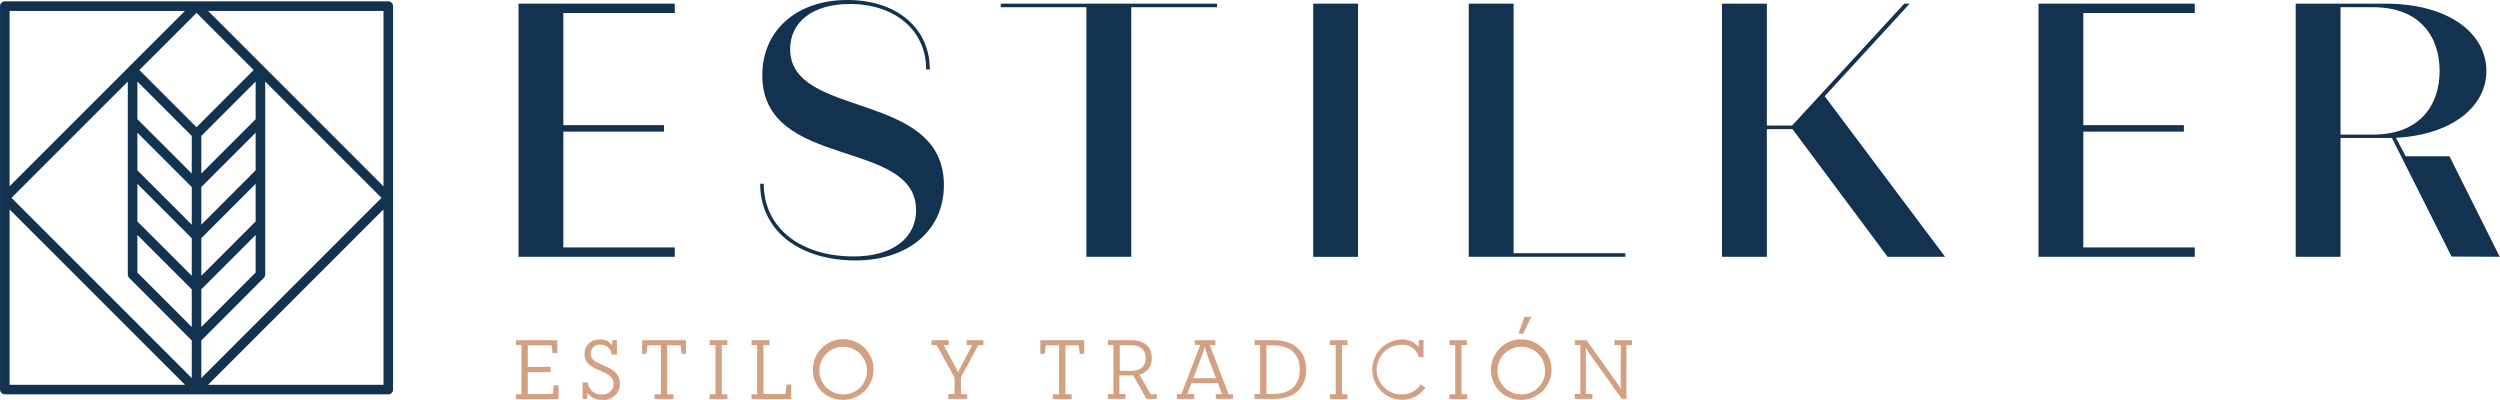
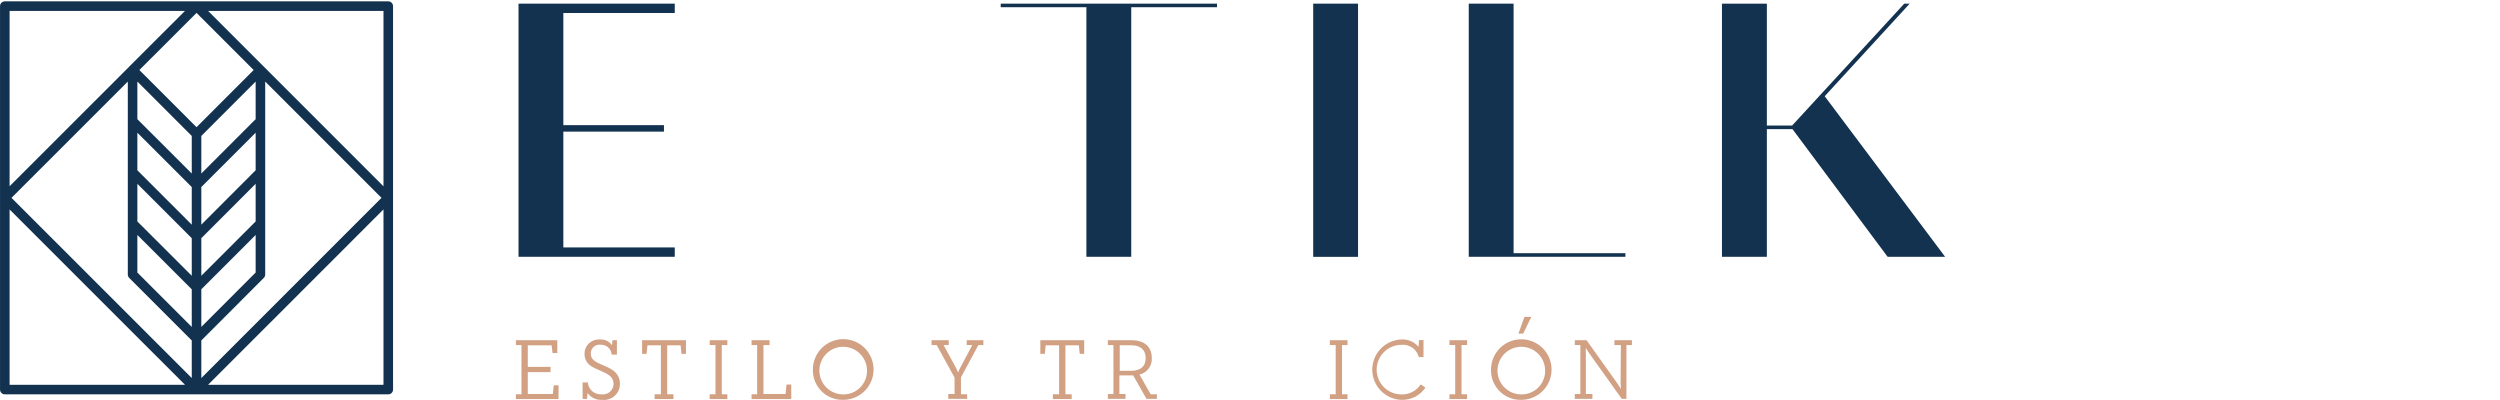
<svg xmlns="http://www.w3.org/2000/svg" id="Capa_1" data-name="Capa 1" viewBox="0 0 363.54 58.14">
  <defs>
    <style>.cls-1{fill:#123250;}.cls-2{fill:none;stroke:#123250;stroke-linecap:round;stroke-linejoin:round;stroke-width:1.39px;}.cls-3{fill:#d2a184;}</style>
  </defs>
  <polygon class="cls-1" points="81.92 1.89 81.92 18.2 96.55 18.2 96.55 19.14 81.92 19.14 81.92 35.98 98.12 35.98 98.12 37.34 75.4 37.34 75.4 0.53 98.12 0.53 98.12 1.89 81.92 1.89" />
-   <polygon class="cls-1" points="302.95 1.89 302.95 18.2 317.57 18.2 317.57 19.14 302.95 19.14 302.95 35.98 319.15 35.98 319.15 37.34 296.43 37.34 296.43 0.53 319.15 0.53 319.15 1.89 302.95 1.89" />
-   <path class="cls-1" d="M110.54,26.72h.52c0,6.31,5.21,10.57,13.1,10.57,5.37,0,9.05-2.47,9.05-6.73,0-10.52-22.36-5.79-22.36-19.62,0-6.52,5-10.94,12.36-10.94,7.16,0,12,4.05,12,10.1h-.53c0-5.68-4.52-9.52-11.1-9.52-5.36,0-8.68,2.58-8.68,6.57,0,10.21,22.36,5.89,22.36,19.78,0,6.63-5.26,10.94-12.84,10.94-8.36,0-13.88-4.47-13.88-11.15" />
  <polygon class="cls-1" points="176.97 1.05 164.5 1.05 164.5 37.34 157.98 37.34 157.98 1.05 145.52 1.05 145.52 0.53 176.97 0.53 176.97 1.05" />
  <rect class="cls-1" x="190.96" y="0.53" width="6.52" height="36.82" />
  <polygon class="cls-1" points="236.36 36.82 236.36 37.34 213.58 37.34 213.58 0.53 220.1 0.53 220.1 36.82 236.36 36.82" />
  <polygon class="cls-1" points="260.66 18.78 256.93 18.78 256.93 37.34 250.4 37.34 250.4 0.53 256.93 0.53 256.93 18.25 260.61 18.25 276.91 0.53 277.7 0.53 265.34 13.99 282.85 37.34 274.49 37.34 260.66 18.78" />
-   <path class="cls-1" d="M354.76,10.31c0-4.84-2.74-9.26-9.68-9.26h-4.73V19.57h4.73c6.94,0,9.68-4.42,9.68-9.26m1.74,27-8.68-17.25h-7.47V37.34h-6.52V.53h13c9.47,0,14.73,4.47,14.73,9.78,0,5-4.68,9.26-13.15,9.73l1.42,2.68h6.36l7.31,14.62Z" />
  <path class="cls-2" d="M28.58,49.22v7.43m-9.3-24.16,9.3,9.29v7.44l-9.3-9.3Zm0-7.44,9.3,9.3v7.43l-9.3-9.29Zm0-7.43,9.3,9.29v7.44l-9.3-9.3Zm0-7.44,9.3,9.3v7.43l-9.3-9.29ZM37.87,32.49v7.43l-9.29,9.3V41.78Zm0-7.44v7.44l-9.29,9.29V34.35Zm0-7.43v7.43l-9.29,9.3V26.91Zm0-7.44v7.44l-9.29,9.29V19.48Zm0,0-9.29,9.3-9.3-9.3L28.58.89ZM56.46,28.77,28.58,56.65.69,28.77,28.58.89Zm0,27.88H.7V.89H56.46Z" />
  <polygon class="cls-3" points="75.02 58.03 75.02 57.33 75.83 57.33 75.83 50.18 75.02 50.18 75.02 49.47 81.04 49.47 81.04 51.34 80.35 51.34 80.21 50.22 76.75 50.22 76.75 53.35 80.06 53.35 80.06 54.11 76.75 54.11 76.75 57.29 80.39 57.29 80.53 56.03 81.22 56.03 81.22 58.03 75.02 58.03" />
  <path class="cls-3" d="M88.94,51.56a1.54,1.54,0,0,0-1.61-1.43,1.25,1.25,0,0,0-1.41,1.26c0,.74.38,1.1,1.39,1.55l.7.31c1.43.59,2.14,1.34,2.14,2.58a2.31,2.31,0,0,1-2.58,2.31,2.39,2.39,0,0,1-2.13-1l-.07.87h-.65v-2.4h.76a1.88,1.88,0,0,0,2,1.73,1.55,1.55,0,0,0,1.74-1.49c0-.84-.48-1.32-1.62-1.81l-.7-.32C85.68,53.22,85,52.62,85,51.42a2.07,2.07,0,0,1,2.2-2.05A2,2,0,0,1,89,50.2l.06-.73h.65v2.09Z" />
  <polygon class="cls-3" points="93.37 51.46 93.37 49.47 99.75 49.47 99.75 51.46 99.1 51.46 98.97 50.22 97.02 50.22 97.02 57.33 97.93 57.33 97.93 58.03 95.19 58.03 95.19 57.33 96.1 57.33 96.1 50.22 94.15 50.22 94.02 51.46 93.37 51.46" />
  <polygon class="cls-3" points="104.96 57.33 105.77 57.33 105.77 58.03 103.2 58.03 103.2 57.33 104.04 57.33 104.04 50.18 103.2 50.18 103.2 49.47 105.77 49.47 105.77 50.18 104.96 50.18 104.96 57.33" />
  <polygon class="cls-3" points="109.29 57.33 110.1 57.33 110.1 50.18 109.29 50.18 109.29 49.47 111.91 49.47 111.91 50.18 111.02 50.18 111.02 57.29 114.23 57.29 114.37 55.92 115.06 55.92 115.06 58.03 109.29 58.03 109.29 57.33" />
  <path class="cls-3" d="M126.07,53.75a3.46,3.46,0,1,0-3.45,3.6,3.41,3.41,0,0,0,3.45-3.6m-7.86,0a4.41,4.41,0,1,1,4.41,4.39,4.29,4.29,0,0,1-4.41-4.39" />
  <path class="cls-3" d="M143,50.18h-.73l-2.53,4.69v2.46h.9V58h-2.74v-.71h.91V54.91l-2.6-4.73h-.75v-.71h2.5v.71h-.75L139,53.46c.17.33.31.67.33.72a3.31,3.31,0,0,1,.32-.73l1.73-3.27h-.81v-.71H143Z" />
  <polygon class="cls-3" points="151.28 51.46 151.28 49.47 157.66 49.47 157.66 51.46 157.01 51.46 156.88 50.22 154.93 50.22 154.93 57.33 155.84 57.33 155.84 58.03 153.1 58.03 153.1 57.33 154.01 57.33 154.01 50.22 152.06 50.22 151.93 51.46 151.28 51.46" />
  <path class="cls-3" d="M164.44,53.92c1.39,0,2.15-.61,2.15-1.84s-.76-1.87-2.15-1.87h-1.61v3.71Zm.05-4.45c1.79,0,3,.83,3,2.61a2.32,2.32,0,0,1-1.79,2.38l1.62,2.87h.91V58h-1.51l-1.94-3.41h-2v2.7h.89V58H161.1v-.7h.81V50.18h-.81v-.71Z" />
-   <path class="cls-3" d="M173.52,55h3.3l-1.28-3.39c-.16-.45-.33-1.11-.35-1.21,0,.08-.2.76-.37,1.21Zm.21-5.53h3v.71h-.8l2.73,7.15h.66V58H176.8v-.7h.89l-.6-1.59h-3.83l-.6,1.59h1V58h-2.53v-.7h.66l2.75-7.15h-.81Z" />
-   <path class="cls-3" d="M185.25,57.28c2.55,0,3.76-1.44,3.76-3.53s-1.21-3.52-3.76-3.52h-1.09v7.05Zm.08-7.81c2.86,0,4.62,1.66,4.62,4.28S188.2,58,185.33,58h-2.9v-.7h.81V50.18h-.81v-.71Z" />
  <polygon class="cls-3" points="195.15 57.33 195.95 57.33 195.95 58.03 193.38 58.03 193.38 57.33 194.23 57.33 194.23 50.18 193.38 50.18 193.38 49.47 195.95 49.47 195.95 50.18 195.15 50.18 195.15 57.33" />
  <path class="cls-3" d="M206.31,51.93a2.36,2.36,0,0,0-2.52-1.78,3.6,3.6,0,0,0,0,7.2,3.21,3.21,0,0,0,2.8-1.46l.69.47a4.06,4.06,0,0,1-3.52,1.78,4.39,4.39,0,0,1-.05-8.77,3,3,0,0,1,2.57,1.08l.06-1H207v2.46Z" />
  <polygon class="cls-3" points="212.53 57.33 213.34 57.33 213.34 58.03 210.77 58.03 210.77 57.33 211.61 57.33 211.61 50.18 210.77 50.18 210.77 49.47 213.34 49.47 213.34 50.18 212.53 50.18 212.53 57.33" />
  <path class="cls-3" d="M221.68,46.08h1l-1.18,2.43h-.7Zm3,7.67a3.46,3.46,0,1,0-3.45,3.6,3.41,3.41,0,0,0,3.45-3.6m-7.86,0a4.4,4.4,0,1,1,4.41,4.39,4.28,4.28,0,0,1-4.41-4.39" />
  <path class="cls-3" d="M235.7,50.18h-.94v-.71h2.55v.71h-.8V58h-.68l-4.71-6.6c-.23-.31-.48-.76-.51-.8s0,.61,0,1v5.69h.95V58H229v-.71h.81V50.18H229v-.71h1.71l4.52,6.34c.18.26.44.66.48.74s-.05-.57-.05-.92Z" />
</svg>